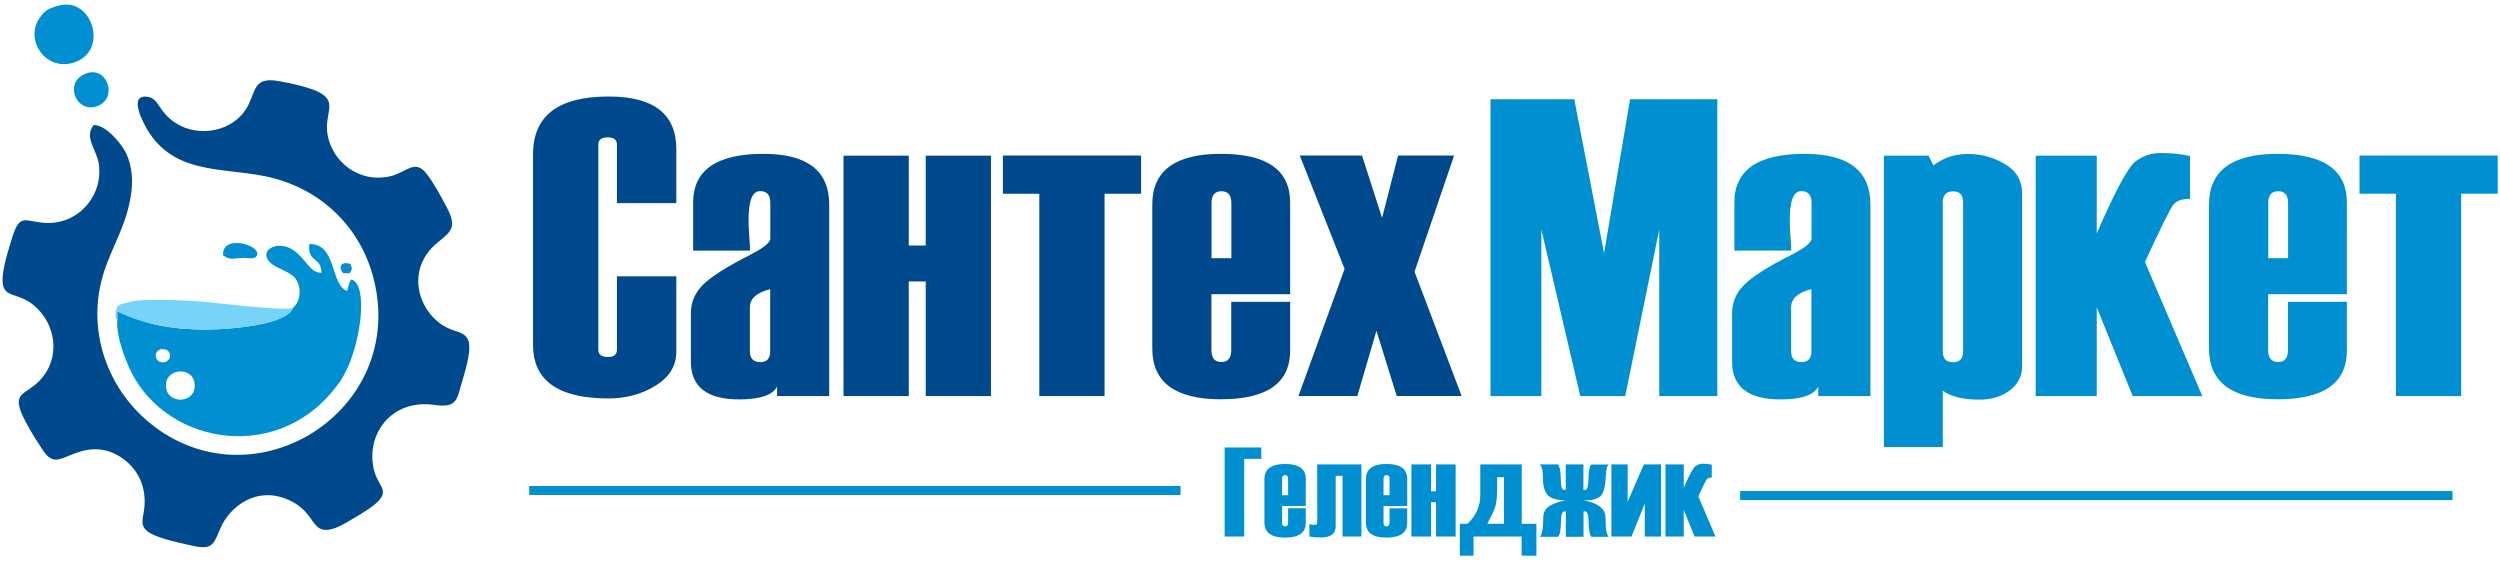
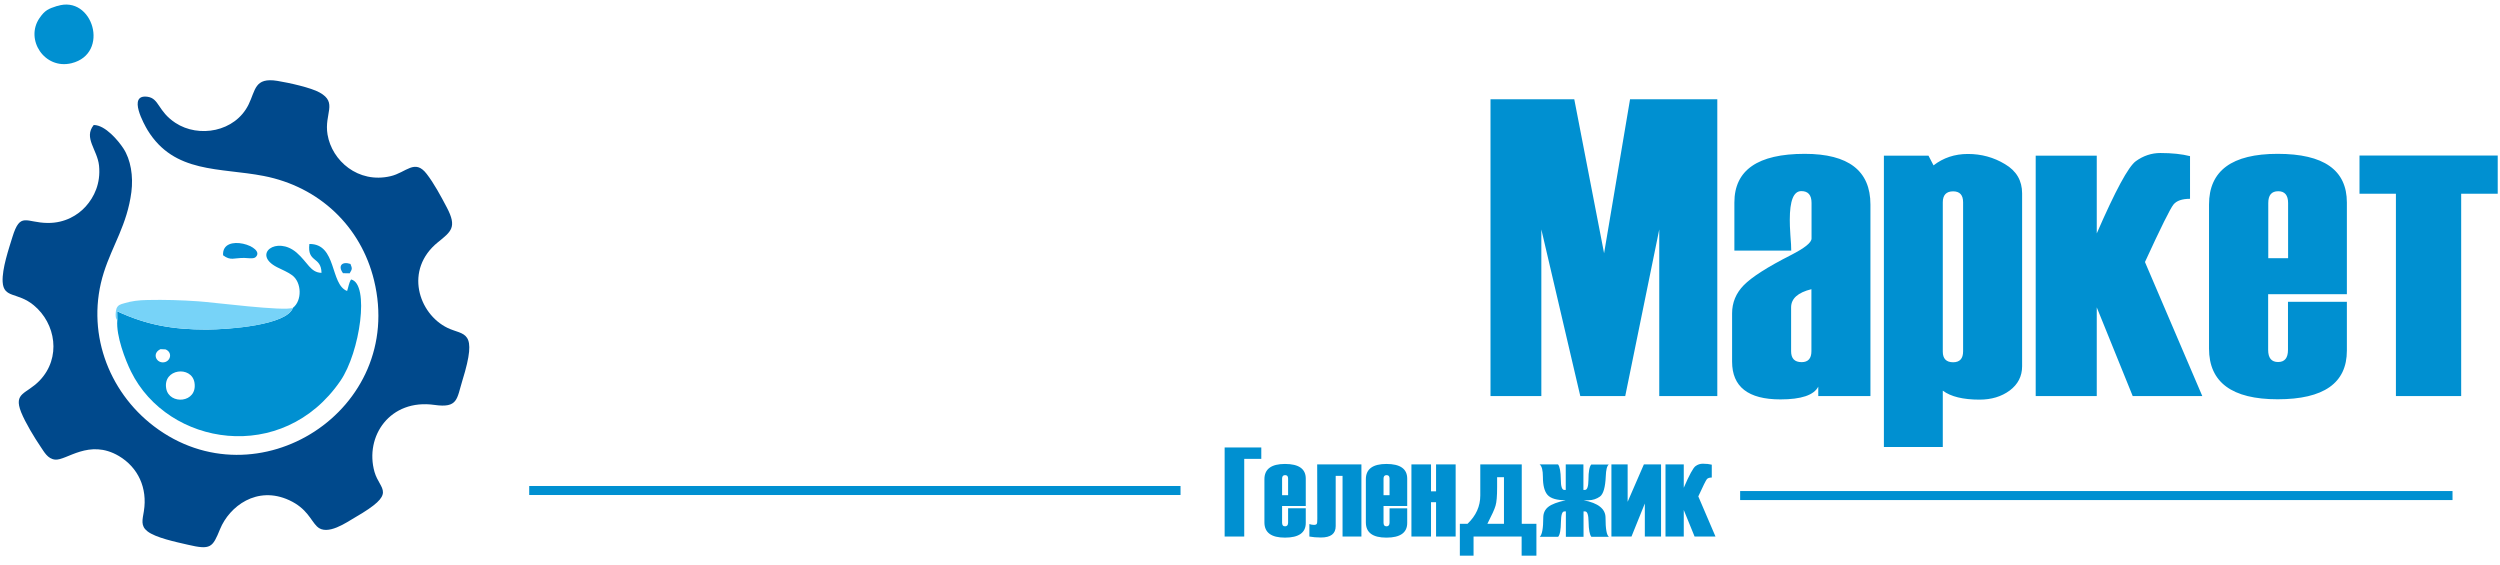
<svg xmlns="http://www.w3.org/2000/svg" xml:space="preserve" width="208mm" height="47mm" style="shape-rendering:geometricPrecision; text-rendering:geometricPrecision; image-rendering:optimizeQuality; fill-rule:evenodd; clip-rule:evenodd" viewBox="0 0 20800 4700">
  <defs>
    <style type="text/css">  .str0 {stroke:#0090D1;stroke-width:75} .fil7 {fill:none} .fil0 {fill:#00498C} .fil1 {fill:#0090D1} .fil3 {fill:#038DD3} .fil4 {fill:#0B8BD3} .fil2 {fill:#77D3F8} .fil5 {fill:#00498C;fill-rule:nonzero} .fil6 {fill:#0090D1;fill-rule:nonzero}  </style>
  </defs>
  <g id="Слой_x0020_1">
    <g id="_2052928594960">
      <path class="fil0" d="M779 1041c-85,107 31,204 45,337 15,149 -41,262 -111,340 -64,71 -171,138 -315,137 -182,-1 -229,-97 -295,118 -29,95 -87,263 -81,372 8,139 123,83 258,194 185,152 231,438 50,627 -110,115 -220,98 -154,264 35,87 111,212 162,287 29,42 58,101 121,107 94,9 282,-176 530,-30 160,95 239,266 208,459 -12,73 -28,122 29,167 68,54 237,89 336,112 192,45 206,24 269,-130 77,-188 306,-365 576,-240 148,69 177,166 230,218 84,84 252,-38 317,-75 358,-207 207,-222 162,-378 -84,-297 129,-611 499,-558 196,28 185,-50 232,-203 133,-428 12,-372 -124,-438 -241,-117 -362,-485 -79,-713 110,-89 160,-124 74,-288 -51,-97 -107,-201 -168,-280 -99,-129 -170,-11 -301,19 -269,63 -488,-129 -524,-347 -29,-174 87,-264 -65,-349 -73,-41 -254,-81 -352,-97 -191,-31 -181,77 -240,197 -112,228 -415,280 -609,152 -147,-97 -133,-203 -232,-217 -170,-23 -26,233 1,278 223,363 601,310 966,381 463,90 809,420 918,868 264,1082 -973,1868 -1832,1214 -383,-292 -570,-795 -416,-1280 71,-224 194,-397 229,-668 17,-132 -5,-270 -67,-364 -40,-61 -149,-194 -246,-194z" />
      <path class="fil1" d="M1383 3233c-30,-166 211,-193 235,-50 28,171 -210,188 -235,50zm-45 -328l40 2c64,28 38,108 -23,108 -60,0 -90,-80 -17,-111zm1099 -344c-50,145 -538,180 -718,181 -284,0 -501,-39 -744,-152l1 75c-11,130 67,331 114,426 306,621 1262,778 1742,78 164,-239 245,-808 89,-844 -18,27 -22,64 -33,96 -143,-54 -84,-394 -314,-391 -19,159 98,100 101,240 -92,-2 -115,-88 -207,-168 -166,-143 -374,13 -163,121 48,24 91,41 127,68 79,60 82,211 5,270z" />
      <path class="fil2" d="M976 2665l-1 -75c243,113 460,152 744,152 180,0 668,-35 718,-181 -71,31 -663,-46 -786,-54 -141,-10 -280,-14 -424,-11 -73,1 -134,9 -193,27 -32,9 -53,14 -65,45 -4,11 -7,34 -7,46 0,28 2,34 13,50z" />
      <path class="fil1" d="M477 49c-75,24 -103,36 -148,101 -123,178 41,431 266,376 324,-80 177,-571 -118,-476z" />
-       <path class="fil1" d="M724 609c-88,29 -126,100 -102,181 20,65 90,128 187,93 173,-62 88,-331 -85,-274z" />
      <path class="fil3" d="M1856 2124c64,48 89,21 176,22 25,0 76,10 94,-6 95,-85 -282,-209 -270,-16z" />
      <path class="fil4" d="M2854 2273l55 1c24,-38 21,-40 7,-78 -71,-24 -107,17 -62,77z" />
    </g>
-     <path class="fil5" d="M5627 1690l-494 0 0 -487c0,-40 -25,-60 -76,-60 -53,0 -79,20 -79,60l0 1707c0,40 26,60 79,60 51,0 76,-20 76,-61l0 -610 494 0 0 628c0,117 -58,211 -173,282 -115,71 -245,106 -390,106 -419,0 -629,-148 -629,-444l0 -1588c0,-320 210,-480 629,-480 376,0 563,146 563,437l0 448zm1271 1605l-433 0 0 -78c-37,71 -142,106 -315,106 -268,0 -402,-105 -402,-314l0 -402c0,-89 32,-168 98,-235 65,-66 195,-150 392,-250 113,-58 171,-103 171,-138l0 -296c0,-65 -28,-98 -85,-98 -65,0 -96,80 -96,239 0,29 1,71 5,128 5,56 7,99 7,128l-473 0 0 -400c0,-270 195,-405 585,-405 365,0 547,141 547,422l0 1592zm-490 -373l0 -516c-113,28 -169,78 -169,152l0 364c0,61 29,91 88,91 54,0 81,-31 81,-91zm1837 373l-543 0 0 -953 -141 0 0 953 -543 0 0 -2000 543 0 0 748 141 0 0 -748 543 0 0 2000zm1248 -1683l-303 0 0 1683 -543 0 0 -1683 -303 0 0 -318 1150 0 0 318zm1242 836l-656 0 0 463c0,68 28,101 83,101 55,0 82,-34 82,-101l0 -400 490 0 0 406c0,270 -192,405 -576,405 -380,0 -571,-141 -571,-422l0 -1198c0,-282 191,-422 571,-422 384,0 576,135 576,405l0 763zm-490 -300l0 -459c0,-65 -28,-98 -82,-98 -56,0 -83,33 -83,98l0 459 166 0zm1916 1147l-540 0 -169 -543 -159 543 -490 0 384 -1058 -373 -943 518 0 167 519 133 -519 466 0 -329 967 392 1034z" />
    <path class="fil6" d="M14288 3295l-483 0 0 -1386 -283 1386 -374 0 -324 -1386 0 1386 -423 0 0 -2469 697 0 248 1281 216 -1281 726 0 0 2469zm1273 0l-433 0 0 -78c-37,71 -142,106 -315,106 -268,0 -402,-105 -402,-314l0 -402c0,-89 32,-168 98,-235 65,-66 195,-150 392,-250 113,-58 171,-103 171,-138l0 -296c0,-65 -28,-98 -85,-98 -65,0 -96,80 -96,239 0,29 1,71 5,128 5,56 7,99 7,128l-473 0 0 -400c0,-270 195,-405 585,-405 365,0 547,141 547,422l0 1592zm-490 -373l0 -516c-113,28 -169,78 -169,152l0 364c0,61 29,91 88,91 54,0 81,-31 81,-91zm1093 328l0 469 -490 0 0 -2424 371 0 42 81c81,-63 176,-95 286,-95 112,0 215,28 309,85 95,56 142,137 142,243l0 1438c0,84 -35,151 -103,202 -69,51 -153,76 -251,76 -137,0 -239,-25 -305,-74zm169 -328l0 -1239c0,-61 -28,-91 -83,-91 -57,0 -86,31 -86,91l0 1243c0,58 29,88 86,88 56,0 83,-31 83,-91zm1990 373l-579 0 -299 -738 0 738 -508 0 0 -2000 508 0 0 647c155,-356 263,-556 325,-601 62,-45 131,-68 204,-68 98,0 180,9 247,26l0 355c-66,0 -112,16 -138,48 -26,32 -105,191 -237,478l477 1115zm1204 -847l-656 0 0 463c0,68 28,101 83,101 55,0 82,-34 82,-101l0 -400 490 0 0 406c0,270 -192,405 -576,405 -380,0 -571,-141 -571,-422l0 -1198c0,-282 191,-422 571,-422 384,0 576,135 576,405l0 763zm-490 -300l0 -459c0,-65 -28,-98 -82,-98 -56,0 -83,33 -83,98l0 459 166 0zm1743 -536l-303 0 0 1683 -543 0 0 -1683 -303 0 0 -318 1150 0 0 318z" />
    <path class="fil6" d="M10494 3723l0 95 -142 0 0 646 -163 0 0 -741 305 0zm370 487l-197 0 0 139c0,20 8,30 25,30 16,0 25,-10 25,-30l0 -120 147 0 0 122c0,81 -58,122 -173,122 -114,0 -171,-42 -171,-127l0 -359c0,-84 57,-127 171,-127 115,0 173,41 173,122l0 229zm-147 -90l0 -138c0,-20 -8,-29 -25,-29 -17,0 -25,10 -25,29l0 138 50 0zm611 344l-158 0 0 -505 -57 0 0 418c0,64 -41,95 -123,95 -36,0 -68,-3 -96,-8l0 -104c11,4 24,7 38,7 12,0 20,-3 23,-8 4,-5 5,-19 5,-41l-1 -454 368 0 0 600zm380 -254l-197 0 0 139c0,20 8,30 25,30 16,0 25,-10 25,-30l0 -120 147 0 0 122c0,81 -58,122 -173,122 -114,0 -171,-42 -171,-127l0 -359c0,-84 57,-127 171,-127 115,0 173,41 173,122l0 229zm-147 -90l0 -138c0,-20 -8,-29 -25,-29 -17,0 -25,10 -25,29l0 138 50 0zm550 344l-163 0 0 -286 -42 0 0 286 -163 0 0 -600 163 0 0 224 42 0 0 -224 163 0 0 600zm671 159l-122 0 0 -159 -400 0 0 159 -114 0 0 -265 64 0c71,-68 106,-146 106,-236l0 -258 345 0 0 494 122 0 0 265zm-269 -265l0 -388 -57 0 0 83c0,74 -4,125 -13,154 -8,29 -31,79 -68,151l138 0zm297 -494l153 0c14,17 22,59 23,126 0,57 10,86 28,86l13 0 0 -212 147 0 0 212 13 0c19,0 28,-28 29,-85 0,-67 8,-109 23,-126l146 0c-15,11 -23,44 -25,98 -4,91 -20,147 -48,168 -28,20 -60,31 -97,31l-40 0c122,23 183,72 183,145 0,92 9,145 28,159l-146 0c-14,-17 -22,-59 -23,-125 -1,-57 -10,-86 -29,-86l-13 0 0 211 -147 0 0 -211 -13 0c-18,0 -27,29 -28,86 -1,66 -8,108 -23,125l-153 0c19,-17 29,-70 29,-159 0,-38 14,-68 42,-90 28,-22 76,-40 145,-55 -75,0 -125,-15 -151,-44 -26,-29 -39,-79 -39,-150 0,-55 -9,-90 -26,-103zm597 600l0 -600 135 0 0 311 135 -311 143 0 0 600 -135 0 0 -275 -111 275 -167 0zm866 0l-174 0 -90 -221 0 221 -152 0 0 -600 152 0 0 194c46,-107 79,-167 98,-180 19,-14 39,-20 61,-20 29,0 54,3 74,8l0 107c-20,0 -34,5 -41,14 -8,10 -32,57 -71,143l143 334z" />
    <line class="fil7 str0" x1="4403" y1="4081" x2="9822" y2="4081" />
    <line class="fil7 str0" x1="14478" y1="4123" x2="20405" y2="4123" />
  </g>
</svg>